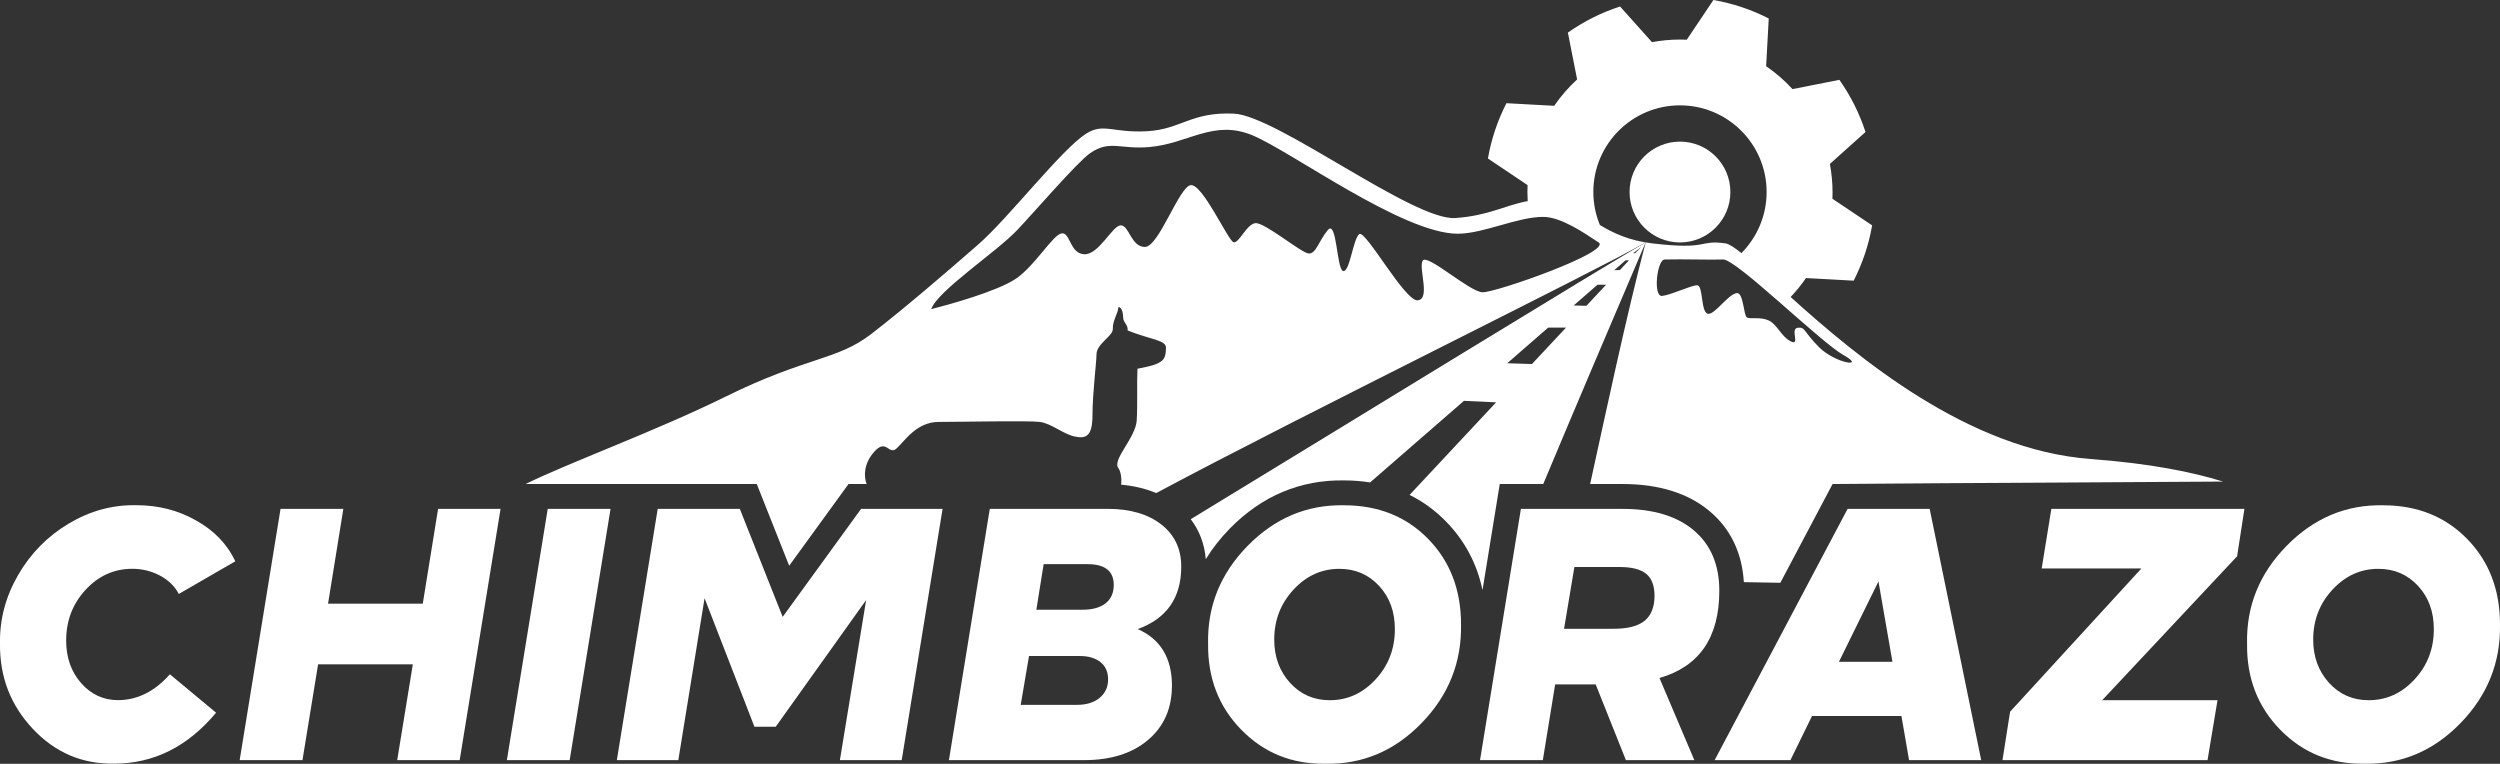
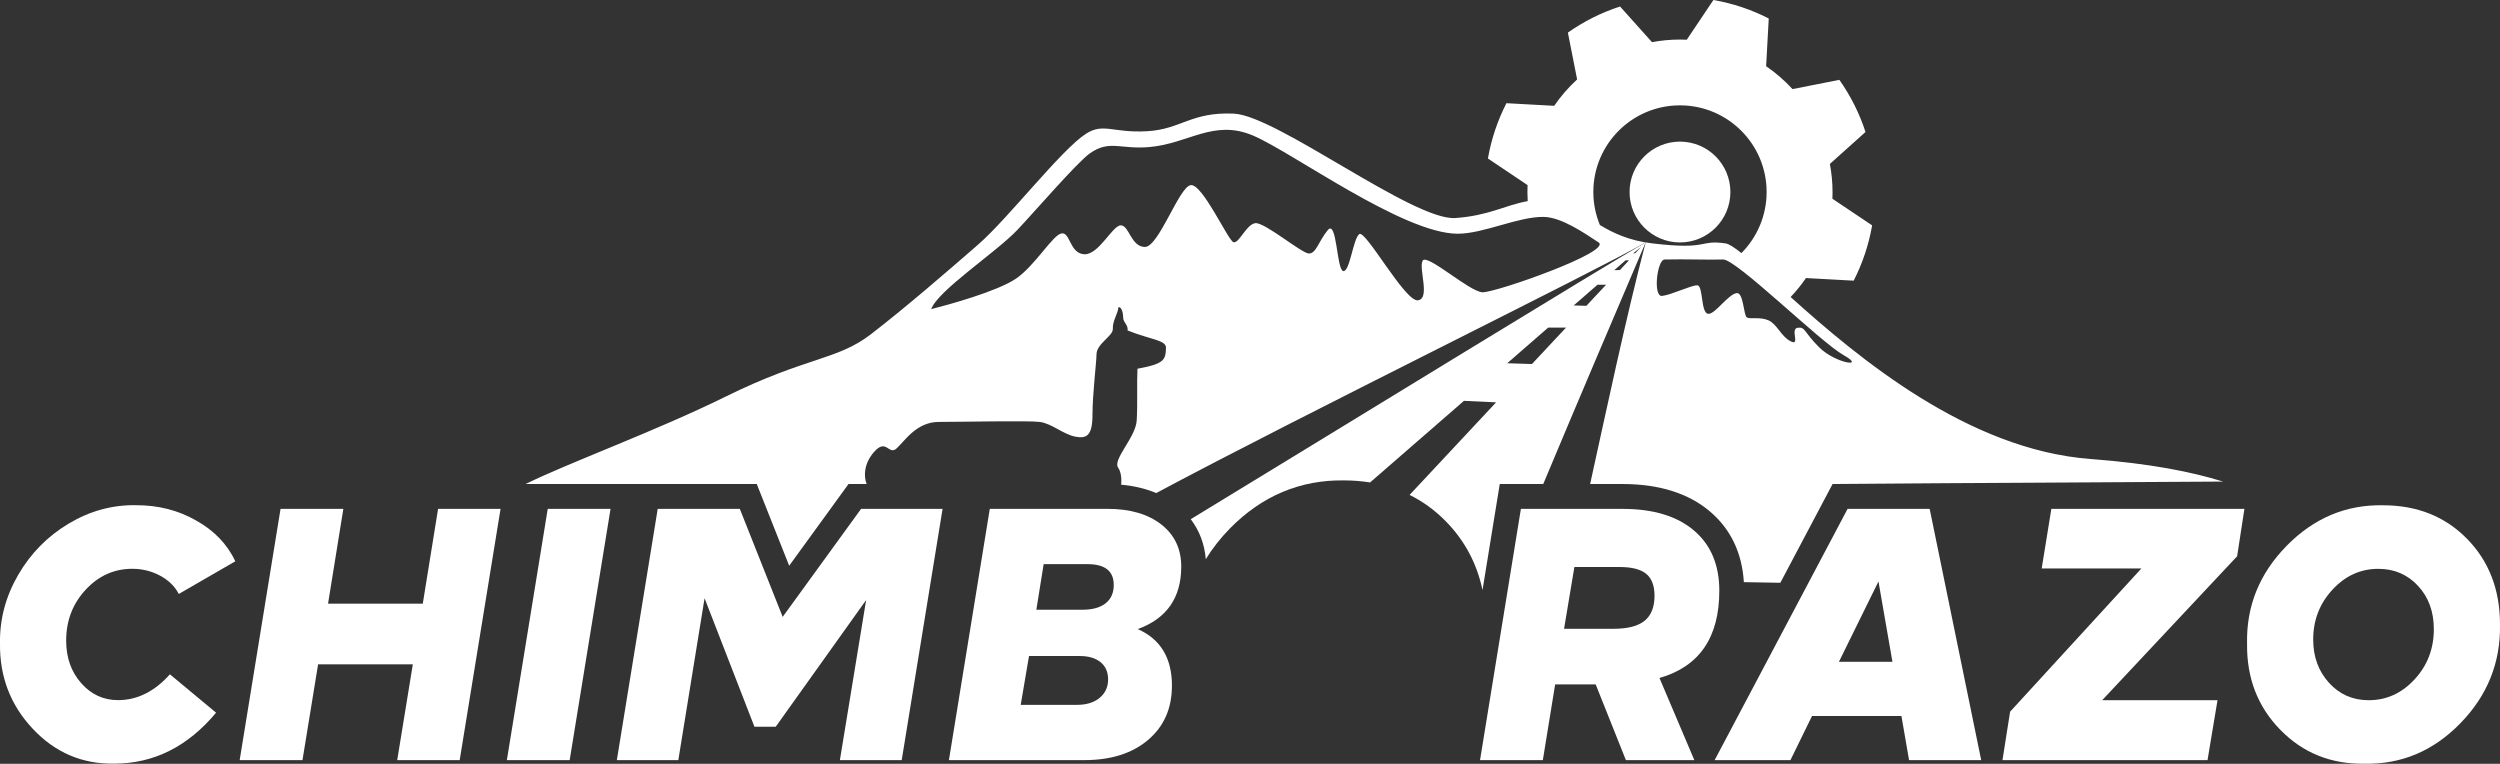
<svg xmlns="http://www.w3.org/2000/svg" id="Layer_2" data-name="Layer 2" viewBox="0 0 603.03 184.23">
  <rect x="0" y="0" width="603.03" height="184.23" fill="#333333" stroke="none" />
  <defs>
    <style>
      .cls-1 {
        fill: #fff;
        stroke-width: 0px;
      }
    </style>
  </defs>
  <g id="LOGO_CHIMBORAZO">
    <circle id="SUN" class="cls-1" cx="405.23" cy="46.32" r="12.16" />
    <g id="LETRAS">
      <path id="C-2" class="cls-1" d="m56.76,135.39l-13.63,7.88c-.96-1.85-2.47-3.32-4.53-4.42-2.06-1.1-4.29-1.65-6.69-1.65-4.38,0-8.14,1.69-11.26,5.06s-4.69,7.46-4.69,12.25c0,4.1,1.2,7.52,3.61,10.26,2.41,2.74,5.37,4.11,8.9,4.11,4.65,0,8.82-2.08,12.51-6.23l11.14,9.26c-6.84,8.2-15.05,12.29-24.61,12.29-7.7.12-14.23-2.68-19.6-8.4C2.54,170.09-.09,163.25,0,155.28c-.11-5.83,1.35-11.36,4.37-16.58,3.02-5.22,7.1-9.36,12.23-12.42,5.13-3.06,10.55-4.53,16.27-4.42,5.29,0,10.07,1.21,14.35,3.64,4.38,2.42,7.56,5.71,9.54,9.87v.02Z" />
      <path id="H" class="cls-1" d="m120.74,122.75l-9.86,60.61h-15.07l3.77-23.12h-22.85l-3.77,23.12h-15.15l9.86-60.61h15.15l-3.69,22.86h22.85l3.69-22.86h15.07Z" />
      <path id="I-3" class="cls-1" d="m147.27,122.75l-9.86,60.61h-15.15l9.86-60.61h15.15Z" />
      <path id="M" class="cls-1" d="m207.72,122.75h19.64l-9.86,60.61h-14.91l6.33-38.62-21.81,30.56h-5.13l-12.03-31-6.33,39.05h-14.83l9.86-60.61h19.8l10.34,26.06,18.92-26.06h.01Z" />
      <path id="B" class="cls-1" d="m282.68,165.43c0,5.43-1.91,9.77-5.73,13.03s-8.97,4.89-15.43,4.89h-32.63l9.86-60.61h28.38c5.45,0,9.78,1.26,12.99,3.77,3.21,2.51,4.81,5.9,4.81,10.17,0,7.5-3.5,12.53-10.5,15.06,5.5,2.42,8.26,6.98,8.26,13.68h0Zm-15.39-1.56c0-1.79-.62-3.17-1.84-4.16-1.23-.98-2.89-1.47-4.97-1.47h-12.27l-2,11.78h13.55c2.3,0,4.13-.56,5.49-1.69s2.04-2.61,2.04-4.46h0Zm-15.55-27.79l-1.76,11h11.06c2.46,0,4.34-.52,5.65-1.56s1.96-2.51,1.96-4.42c0-3.35-2.11-5.02-6.33-5.02h-10.58Z" />
-       <path id="O-2" class="cls-1" d="m291.41,155.3c-.21-9.06,2.97-16.94,9.54-23.64,6.57-6.69,14.32-9.96,23.25-9.78,8.23,0,14.99,2.7,20.28,8.1,5.29,5.4,7.94,12.28,7.94,20.65.16,9.18-3.02,17.11-9.54,23.81-6.52,6.7-14.24,9.96-23.17,9.78-8.07.12-14.83-2.61-20.28-8.18-5.45-5.57-8.12-12.48-8.02-20.74Zm45.05-3.55c0-4.21-1.27-7.69-3.81-10.43-2.54-2.74-5.73-4.11-9.58-4.11-4.28,0-7.96,1.67-11.06,5.02s-4.65,7.36-4.65,12.04c0,4.16,1.27,7.63,3.81,10.43s5.73,4.2,9.58,4.2c4.28,0,7.96-1.67,11.06-5.02s4.65-7.39,4.65-12.12h0Z" />
      <path id="R-2" class="cls-1" d="m400.28,163.53l8.42,19.83h-16.51l-7.29-18.27h-9.78l-2.97,18.27h-15.15l9.86-60.61h24.53c7.38,0,13.11,1.73,17.2,5.2,4.09,3.46,6.13,8.31,6.13,14.55,0,11.26-4.81,18.27-14.43,21.04h-.01Zm-20.52-26.75l-2.49,14.89h11.95c3.42,0,5.92-.65,7.5-1.95s2.37-3.3,2.37-6.02c0-2.42-.67-4.18-2-5.28-1.34-1.1-3.47-1.65-6.41-1.65h-10.92Z" />
      <path id="A-3" class="cls-1" d="m460.49,183.36l-1.84-10.65h-21.57l-5.21,10.65h-18.28l32.07-60.61h19.8l12.43,60.61h-17.4Zm-16.92-23.72h12.91l-3.37-19.39-9.54,19.39Z" />
      <path id="Z" class="cls-1" d="m541.38,122.75l-1.76,11.43-32.55,34.72h27.82l-2.41,14.46h-49.46l1.84-11.69,31.67-34.55h-24.05l2.33-14.37h46.58-.01Z" />
      <path id="O-3" class="cls-1" d="m542.02,155.3c-.21-9.06,2.97-16.94,9.54-23.64,6.57-6.69,14.32-9.96,23.25-9.78,8.23,0,14.99,2.7,20.28,8.1,5.29,5.4,7.94,12.28,7.94,20.65.16,9.18-3.02,17.11-9.54,23.81-6.52,6.7-14.24,9.96-23.17,9.78-8.07.12-14.83-2.61-20.28-8.18-5.45-5.57-8.12-12.48-8.02-20.74Zm45.05-3.55c0-4.21-1.27-7.69-3.81-10.43-2.54-2.74-5.73-4.11-9.58-4.11-4.28,0-7.96,1.67-11.06,5.02s-4.65,7.36-4.65,12.04c0,4.16,1.27,7.63,3.81,10.43s5.73,4.2,9.58,4.2c4.28,0,7.96-1.67,11.06-5.02s4.65-7.39,4.65-12.12h0Z" />
    </g>
    <path id="MONTE" class="cls-1" d="m504.22,110.71c-29.49-2.21-56.03-24.4-72.3-39.07,1.35-1.42,2.59-2.94,3.7-4.57l11.51.63c2.11-4.13,3.63-8.61,4.45-13.34l-9.58-6.42v.03c.01-.54.03-1.08.03-1.63,0-2.32-.23-4.59-.64-6.8l8.59-7.7c-1.47-4.53-3.61-8.76-6.3-12.58l-11.31,2.23c-1.9-2.07-4.04-3.93-6.36-5.52l.63-11.51c-4.13-2.12-8.62-3.64-13.35-4.46l-6.42,9.58c-.54-.02-1.09-.04-1.64-.04-2.31,0-4.56.22-6.75.63l-7.7-8.6c-4.54,1.46-8.77,3.6-12.59,6.29l2.23,11.3c-2.08,1.9-3.93,4.03-5.53,6.36l-11.52-.63c-2.12,4.13-3.64,8.61-4.47,13.34l9.57,6.42c-.03.56-.04,1.12-.04,1.69,0,.73.03,1.45.07,2.17-5.46.98-9.35,3.51-17.46,4.08-10.12.7-43.06-24.71-53.41-25.18-10.35-.47-12.7,3.77-20.94,4.24-8.24.47-10.5-2.09-14.71.59-5.96,3.8-18.71,20.36-26,26.71-7.29,6.36-17.64,15.3-25.88,21.65-8.24,6.35-15.53,5.42-35.06,15.06-16.87,8.32-38.02,16.02-48.26,21.09h55.76l7.82,19.71,14.31-19.71h4.37c-.77-1.98-.6-4.99,1.75-7.69,3.06-3.53,3.53.94,5.53-.94s4.82-6.35,10.12-6.35,21.53-.35,24.35,0c2.82.35,5.65,2.94,8.47,3.53,2.82.59,4.26-.18,4.26-5.24s.97-12.79.97-14.56c0-2.65,4.06-4.44,3.94-6.21-.12-1.77,1.29-3.88,1.29-4.94,0-.6,1.16-.32,1.21,2.32.02,1.16,1.23,1.65,1.06,3.04,5.6,2.25,9.36,2.29,9.26,4.24-.13,2.78-.26,3.79-6.88,4.99-.18,3.53.06,8.35-.18,12.47-.24,4.12-5.88,9.41-4.47,11.41.61.87.89,2.44.71,4.09,3.12.28,5.94.96,8.47,2.02,34.97-18.71,105.89-53.46,118.05-60.46-4.86,18.62-9.53,40.73-13.39,58.28h7.83c8.8,0,15.89,2.23,21.07,6.62,4.99,4.23,7.74,9.97,8.18,17.05l8.8.15,12.6-23.82h.04l27.27-.2,20.03-.11,35.05-.21,11.81-.07c-7.48-2.32-17.49-4.36-32.02-5.45Zm-146.61-40.21c-3.17-.09-13.5-9.53-14.47-7.59-.97,1.94,1.94,9.18-1.15,9.53-3.09.35-12.62-17.12-14.12-15.97-1.5,1.15-2.29,9.26-3.88,8.91-1.59-.35-1.5-12.53-3.71-9.88-2.21,2.65-2.82,5.74-4.59,5.65-1.77-.09-10.68-7.59-12.88-7.32-2.2.27-3.97,5.03-5.29,4.59-1.32-.44-7.5-14.21-10.32-13.76-2.82.45-7.68,14.91-11.03,14.91s-3.79-5.21-5.82-5.21-5.29,7.15-8.82,6.97c-3.53-.18-3.35-5.38-5.47-5.03-2.12.35-6.44,7.85-11.03,10.94-4.59,3.09-16.4,6.31-20.38,7.32h-.03c1.64-4.51,15.53-13.59,20.74-19.06,3.93-4.13,14.51-16.41,17.56-18.53,4.76-3.31,7.27-.88,14.34-1.5,9.49-.84,15.49-6.79,24.97-2.78,9.48,4.01,36.2,23.67,49.37,23.69,6.25,0,14.62-4.15,20.74-4.06,4.23.06,9.68,3.79,13.25,6.15,3.38,2.23-24.81,12.12-27.98,12.03Zm28.3-16.23c-1.01-2.45-1.58-5.14-1.58-7.96,0-11.54,9.36-20.9,20.9-20.9s20.9,9.36,20.9,20.9c0,5.75-2.33,10.96-6.08,14.74-1.72-1.38-3.01-2.22-3.83-2.34-6.59-.94-3.77,1.65-17.65,0-5.56-.66-9.46-2.49-12.66-4.44Zm52.89,29.5c-3.88-3.88-3.29-4.94-5.18-4.71-1.89.23.71,4.47-1.65,3.29-2.36-1.18-3.28-4.12-5.35-5.06-2.07-.94-4.42-.24-5.24-.71-.82-.47-.82-6.12-2.47-5.88-2.06.29-5.12,5-6.79,5-1.96,0-1.21-6.88-2.74-6.88s-6.24,2.32-8.47,2.56c-2.23.24-1.22-8.75.62-8.79,4.91-.12,10.91.12,14.09,0,3.18-.12,23.41,19.88,29.06,23.06,5.65,3.18-2,2-5.88-1.88Z" />
    <path id="CAMINO" class="cls-1" d="m290.85,134.88c1.6-2.6,3.53-5.08,5.83-7.42,7.73-7.87,17.02-11.76,27.59-11.58,2.15,0,4.21.18,6.21.49l22.64-19.68,7.76.36-20.87,22.33c3.22,1.59,6.15,3.72,8.77,6.4,4.54,4.63,7.48,10.18,8.82,16.56l4.16-25.59h10.49c7.99-19.1,17.28-40.89,24.7-58.28-10.59,6.09-70.31,42.76-109.73,66.77,2.09,2.74,3.33,5.99,3.63,9.64Zm104.89-75.21h.05l-1.38,1.42h-.45s1.78-1.42,1.78-1.42Zm-3.64,3.13h.82s-2.18,2.34-2.18,2.34l-1.37.03,2.73-2.37Zm-6.76,5.88h2.07l-4.76,5.09-3.06-.09,5.75-5Zm-11.9,10.34h4.31s-8.23,8.79-8.23,8.79l-5.96-.19,9.88-8.6Z" />
  </g>
</svg>